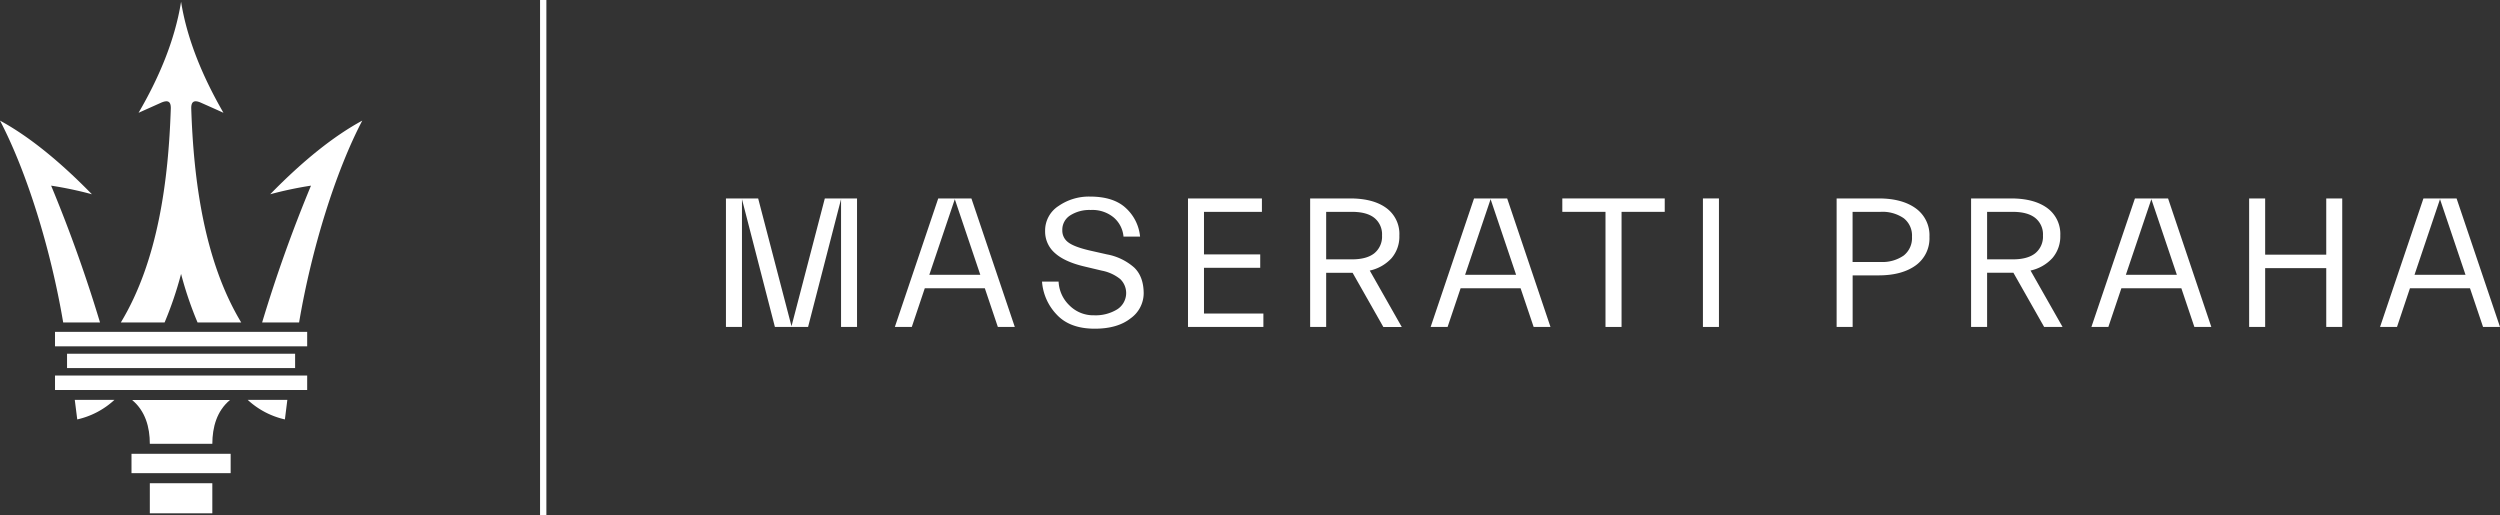
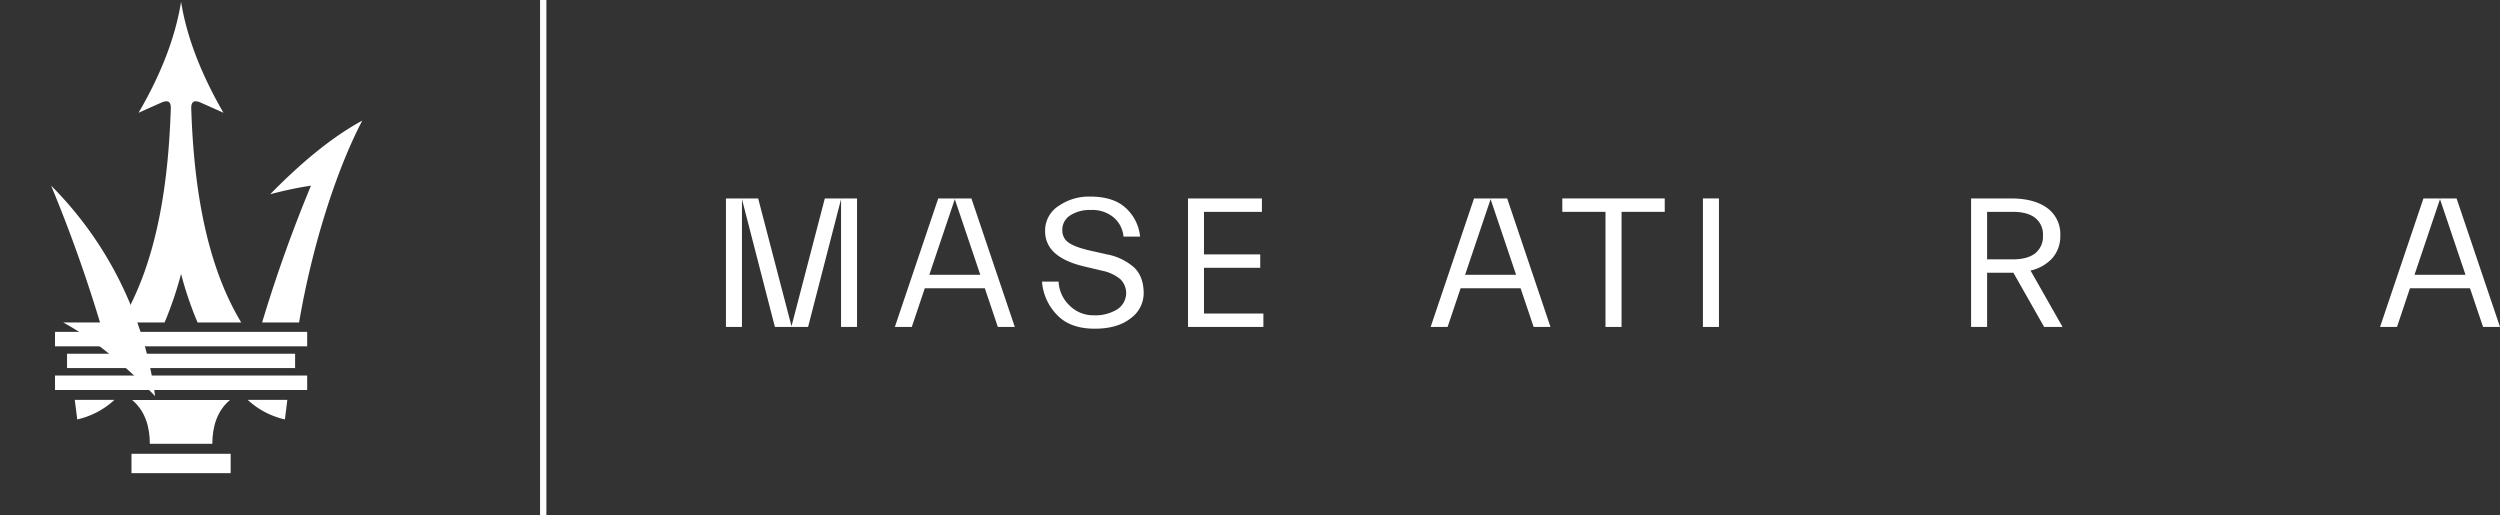
<svg xmlns="http://www.w3.org/2000/svg" viewBox="0 0 727.19 149.82">
  <rect x="0" y="0" width="727.19" height="149.82" fill="#333333" stroke="none" />
  <defs>
    <style>.cls-1{fill:#fff;}</style>
  </defs>
  <g id="Layer_2" data-name="Layer 2">
    <g id="Livello_1" data-name="Livello 1">
      <g id="trident">
        <path class="cls-1" d="M38.25,137.65V132H67.09v5.63H38.25Z" />
-         <path class="cls-1" d="M52.67,149.31h9.09v-8.75H43.58v8.75h9.09" />
        <path class="cls-1" d="M43.58,129.1c0-4.83-1.29-9.54-5.15-12.75H66.9c-3.86,3.21-5.12,7.92-5.14,12.75H43.58Z" />
        <path class="cls-1" d="M19.5,107.06V102.9H85.84v4.16H19.5Z" />
        <path class="cls-1" d="M22.47,122a23.49,23.49,0,0,0,10.82-5.69H21.75Z" />
        <path class="cls-1" d="M82.87,122a23.49,23.49,0,0,1-10.82-5.69H83.58Z" />
-         <path class="cls-1" d="M18.38,93.79C14.74,72.25,7.73,49.83,0,35.08q12.43,6.77,26.74,21.43A106.79,106.79,0,0,0,14.87,54,416,416,0,0,1,29.09,93.79Z" />
+         <path class="cls-1" d="M18.38,93.79q12.43,6.77,26.74,21.43A106.79,106.79,0,0,0,14.87,54,416,416,0,0,1,29.09,93.79Z" />
        <path class="cls-1" d="M87,93.79c3.64-21.54,10.66-44,18.38-58.71Q92.9,41.85,78.59,56.51A106.79,106.79,0,0,1,90.46,54,413.25,413.25,0,0,0,76.25,93.79Z" />
        <path class="cls-1" d="M16,100.74V96.53H89.35v4.21H16Z" />
        <path class="cls-1" d="M40.3,32.81C46,23.06,50.83,12,52.67.51,54.5,12,59.37,23.06,65,32.81c-2-.91-4.15-1.87-6.52-2.92-2-.91-2.92-.38-2.85,1.74.68,20.7,3.72,44.23,14.53,62.16H57.46a103.62,103.62,0,0,1-4.79-14.12,105,105,0,0,1-4.79,14.12H35.15C46,75.86,49,52.33,49.68,31.63c.07-2.12-.8-2.65-2.86-1.74Z" />
        <path class="cls-1" d="M16,113.44v-4.21H89.35v4.21H16Z" />
      </g>
      <rect class="cls-1" x="157.09" width="1.84" height="149.82" />
      <path class="cls-1" d="M215.82,95.1h-4.66V57.72h9.37l9.7,37.17,9.69-37.17h9.37V95.1h-4.65V57.94L235.05,95.1H225.4l-9.58-37.16Z" />
      <path class="cls-1" d="M265.22,95.1h-4.93l12.62-37.38h9.65L295.18,95.1h-4.93l-3.79-11.26H269Zm12.51-37.16-7.42,22h14.84Z" />
      <path class="cls-1" d="M322,74a16.42,16.42,0,0,1,7.94,3.85q2.73,2.66,2.73,7.53a9,9,0,0,1-3.82,7.23q-3.81,3-10.42,3-7.32,0-11.14-4.19a15.48,15.48,0,0,1-4.19-9.51h4.82a10.21,10.21,0,0,0,3.14,6.91,9.77,9.77,0,0,0,7.15,2.89A12,12,0,0,0,324.94,90a5.63,5.63,0,0,0,.9-8.83,12.17,12.17,0,0,0-5.31-2.44l-5-1.19q-5.79-1.35-8.64-3.9A8.27,8.27,0,0,1,304,67.2a8.48,8.48,0,0,1,3.9-7.28,15.49,15.49,0,0,1,9.15-2.74q6.93,0,10.51,3.41a12.87,12.87,0,0,1,4.06,8.24h-4.82A8.25,8.25,0,0,0,324,63.3a9.7,9.7,0,0,0-6.74-2.22,10.43,10.43,0,0,0-5.93,1.55A4.94,4.94,0,0,0,309,67a4.2,4.2,0,0,0,1.66,3.44c1.1.88,3.18,1.69,6.25,2.41Z" />
      <path class="cls-1" d="M345.56,95.1V57.72h21.5v3.9H350.21V74h16.36v3.9H350.21V91.2h17.28v3.9Z" />
-       <path class="cls-1" d="M385.75,95.1h-4.66V57.72h11.6q6.76,0,10.56,2.79a9.32,9.32,0,0,1,3.79,8,9.66,9.66,0,0,1-2.25,6.56,12,12,0,0,1-6.36,3.63l9.31,16.41h-5.36l-8.94-15.76h-7.69Zm7.48-33.48h-7.48V75.44h7.48q4.33,0,6.55-1.79A6.23,6.23,0,0,0,402,68.5a6.13,6.13,0,0,0-2.22-5.11Q397.56,61.62,393.23,61.62Z" />
      <path class="cls-1" d="M421.07,95.1h-4.93l12.62-37.38h9.64L451,95.1H446.1l-3.8-11.26H424.86Zm12.51-37.16-7.42,22H441Z" />
      <path class="cls-1" d="M471.67,95.1H467V61.62H454.44v-3.9h29.79v3.9H471.67Z" />
      <path class="cls-1" d="M500,95.1h-4.66V57.72H500Z" />
-       <path class="cls-1" d="M538.89,95.1h-4.66V57.72h12.24q6.78,0,10.76,2.87a9.61,9.61,0,0,1,4,8.29,9.68,9.68,0,0,1-4,8.32q-4,2.89-10.76,2.9h-7.58ZM547,61.62h-8.13V76.2H547a10.82,10.82,0,0,0,6.74-1.87,6.47,6.47,0,0,0,2.41-5.45,6.37,6.37,0,0,0-2.41-5.41A10.89,10.89,0,0,0,547,61.62Z" />
      <path class="cls-1" d="M578,95.1h-4.66V57.72h11.59c4.51,0,8,.93,10.56,2.79a9.33,9.33,0,0,1,3.8,8A9.66,9.66,0,0,1,597,75.06a12,12,0,0,1-6.37,3.63l9.32,16.41h-5.36l-8.94-15.76H578Zm7.47-33.48H578V75.44h7.47q4.33,0,6.56-1.79a6.23,6.23,0,0,0,2.22-5.15A6.13,6.13,0,0,0,592,63.39Q589.76,61.62,585.42,61.62Z" />
-       <path class="cls-1" d="M613.27,95.1h-4.93L621,57.72h9.64L643.22,95.1h-4.93L634.5,83.84H617.06Zm12.51-37.16-7.42,22H633.2Z" />
-       <path class="cls-1" d="M658.88,95.1h-4.66V57.72h4.66V74.08h17.77V57.72h4.65V95.1h-4.65V78H658.88Z" />
      <path class="cls-1" d="M697.23,95.1H692.3l12.62-37.38h9.64L727.19,95.1h-4.93l-3.8-11.26H701Zm12.51-37.16-7.42,22h14.84Z" />
    </g>
  </g>
</svg>